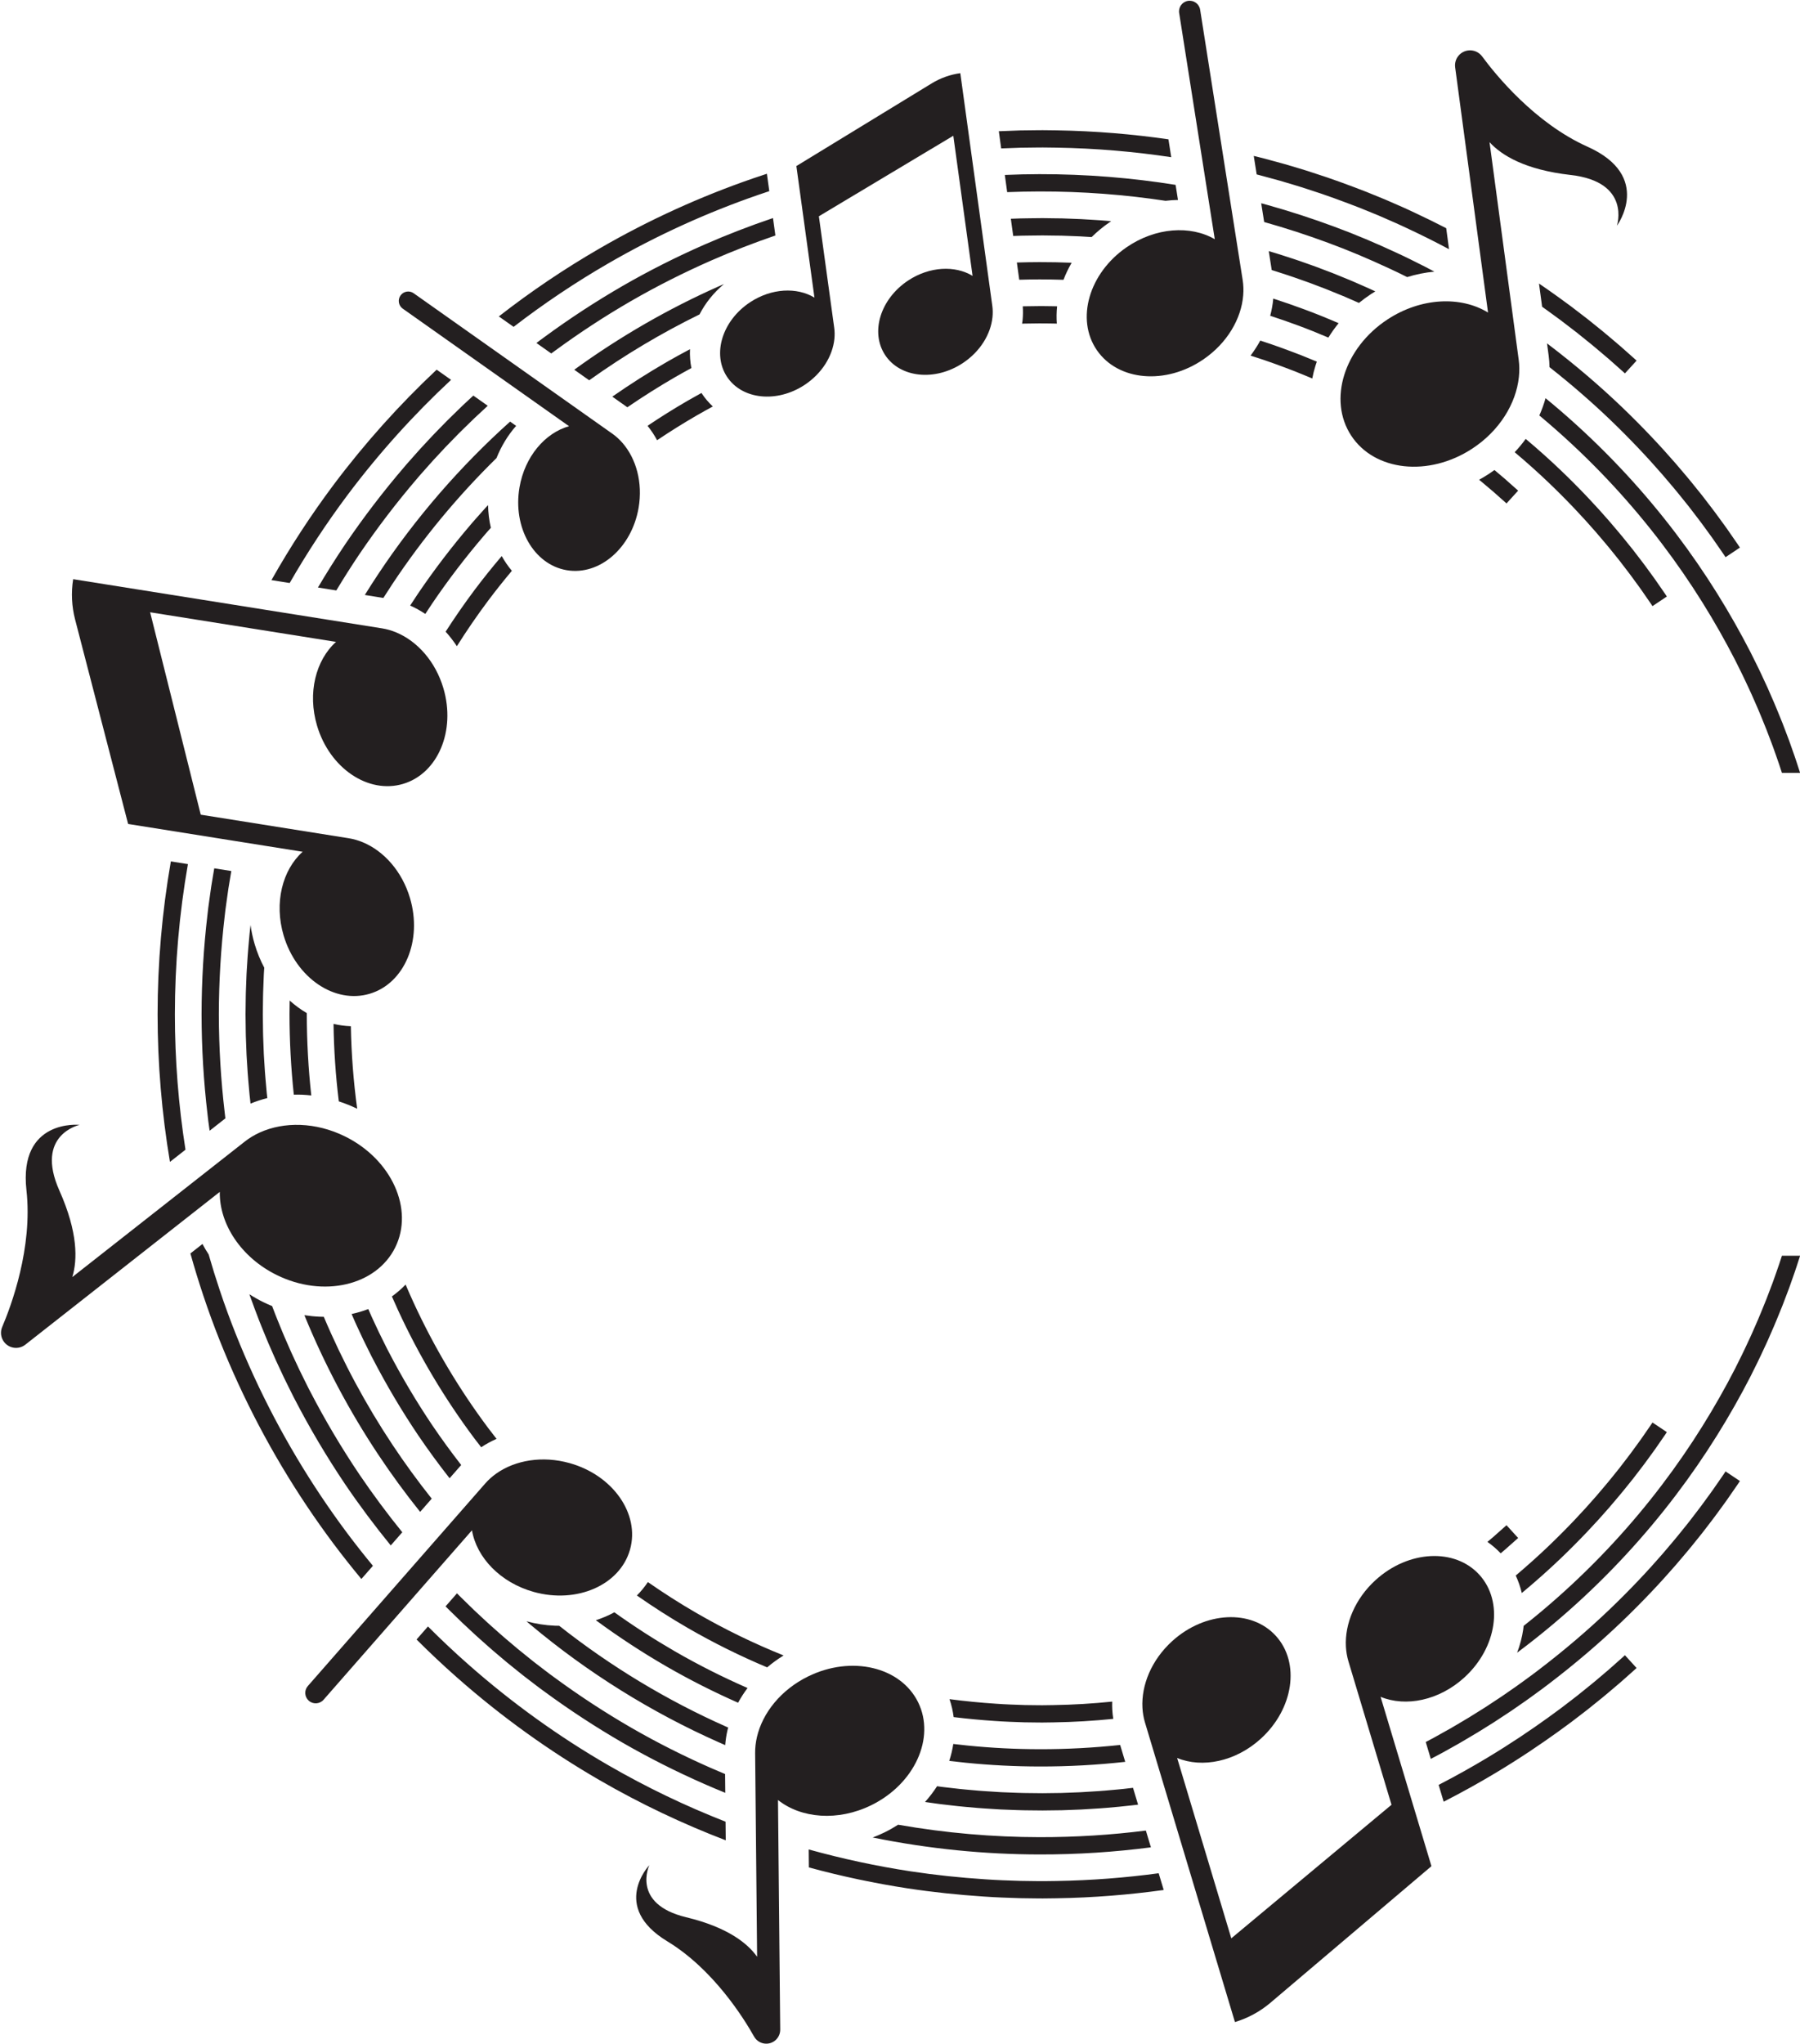
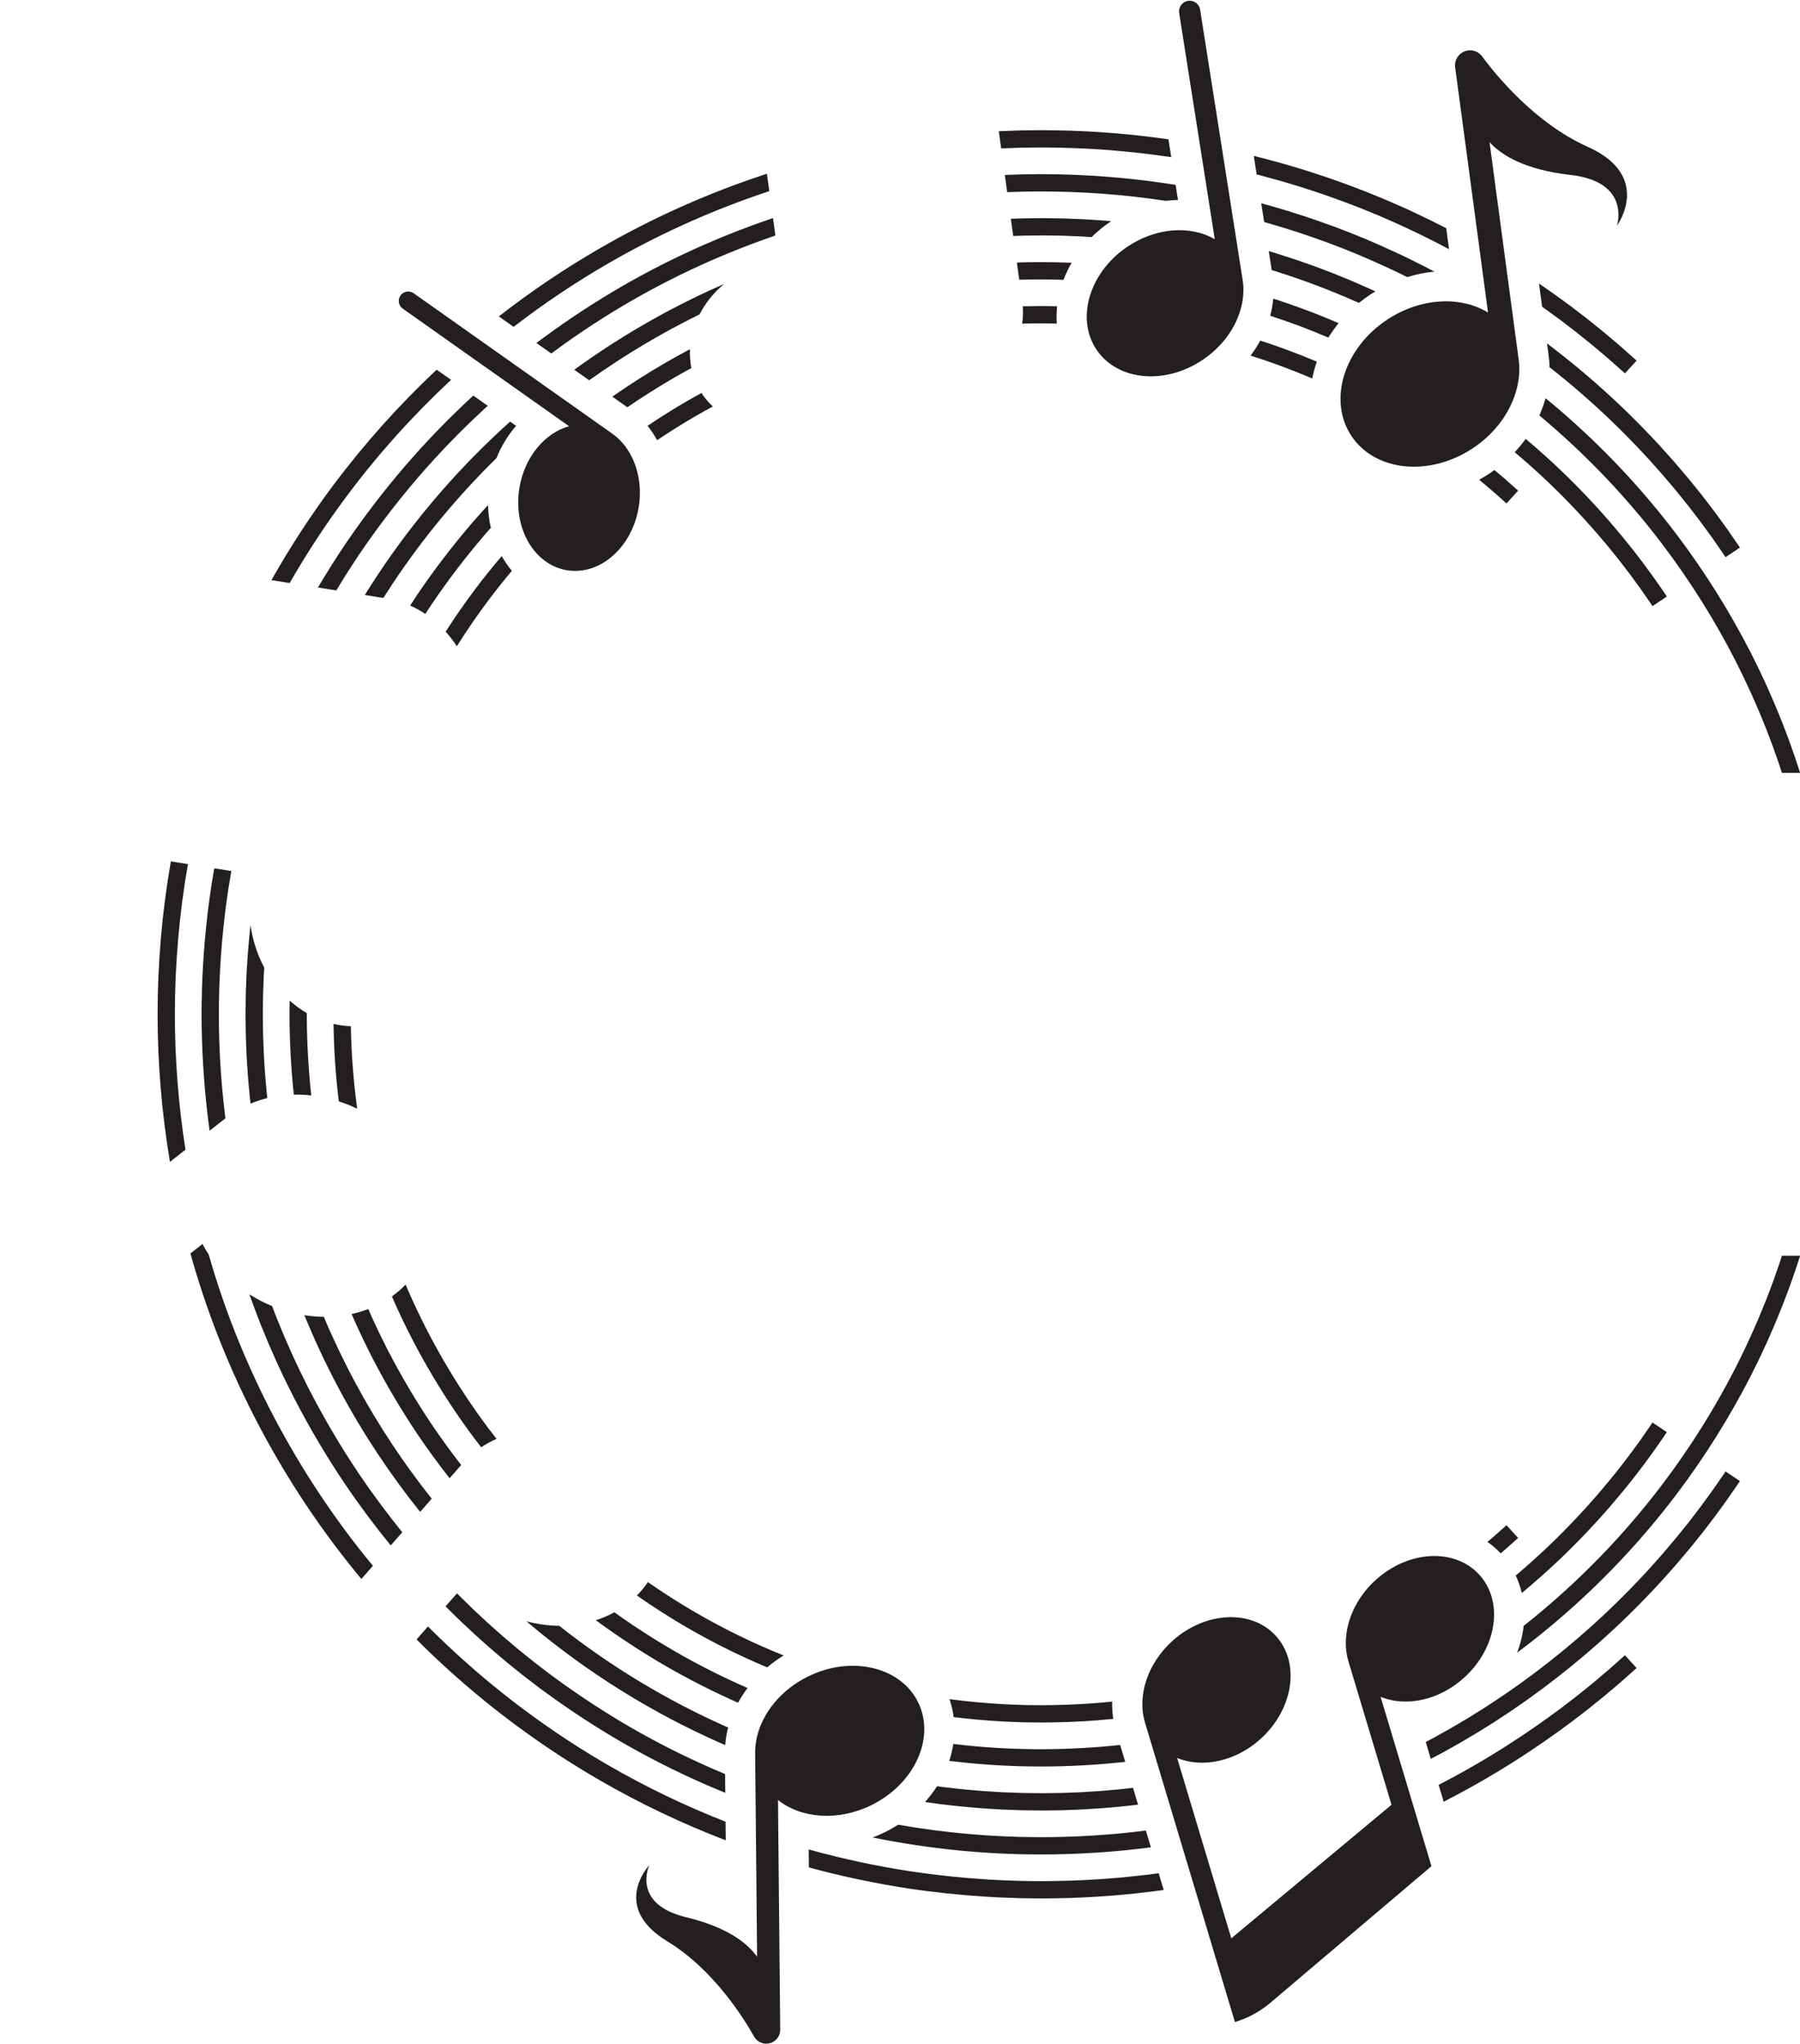
<svg xmlns="http://www.w3.org/2000/svg" height="1289.8" preserveAspectRatio="xMidYMid meet" version="1.0" viewBox="431.5 354.9 1136.3 1289.8" width="1136.3" zoomAndPan="magnify">
  <g fill="#231f20" id="change1_1">
-     <path d="M 448.199 1106.059 C 452.25 1142.379 438.496 1179.172 432.887 1192.32 C 431.527 1195.512 432.016 1199.18 434.152 1201.898 C 437.391 1206.02 443.355 1206.738 447.48 1203.5 L 570.246 1107.078 C 569.91 1127.219 583.52 1148.34 606.141 1159.512 C 635.559 1174.051 669.074 1166.262 681 1142.121 C 692.93 1117.98 678.75 1086.621 649.332 1072.09 C 630.859 1062.961 610.773 1062.641 595.43 1069.629 C 592.039 1071.18 588.883 1073.078 586.02 1075.328 L 477.141 1160.84 C 480.426 1150.102 480.801 1132.711 468.988 1106.238 C 453.234 1070.91 481.773 1064.781 481.773 1064.781 C 481.773 1064.781 443.148 1060.762 448.199 1106.059" />
    <path d="M 1433.691 447.5 C 1400.34 432.551 1375.629 402.031 1367.148 390.52 C 1365.09 387.73 1361.68 386.289 1358.25 386.75 C 1353.051 387.449 1349.41 392.219 1350.109 397.422 L 1370.859 552.141 C 1353.68 541.621 1328.578 542.629 1307.469 556.449 C 1280.012 574.422 1269.711 607.25 1284.461 629.781 C 1299.199 652.309 1333.41 656.012 1360.871 638.039 C 1378.109 626.762 1388.578 609.609 1390.34 592.84 C 1390.73 589.141 1390.699 585.449 1390.211 581.852 L 1371.809 444.629 C 1379.391 452.91 1394.18 462.059 1422.988 465.32 C 1461.422 469.68 1452.219 497.379 1452.219 497.379 C 1452.219 497.379 1475.289 466.141 1433.691 447.5" />
    <path d="M 852.766 1580.039 C 881.773 1597.621 901.043 1628.57 907.543 1640.141 C 909.117 1642.949 912.094 1644.672 915.309 1644.629 C 920.172 1644.59 924.078 1640.602 924.031 1635.738 L 922.625 1490.84 C 937.246 1502.488 960.484 1504.441 981.516 1494.129 C 1008.859 1480.719 1022.109 1451.648 1011.109 1429.211 C 1000.102 1406.77 969.012 1399.441 941.664 1412.852 C 924.492 1421.27 912.879 1435.859 909.336 1451.109 C 908.555 1454.48 908.164 1457.879 908.199 1461.262 L 909.445 1589.77 C 903.406 1581.27 890.828 1571.148 864.664 1564.84 C 829.762 1556.43 841.41 1531.961 841.41 1531.961 C 841.41 1531.961 816.586 1558.102 852.766 1580.039" />
    <path d="M 685.754 549.691 C 683.066 547.789 682.43 544.07 684.328 541.391 C 686.227 538.699 689.945 538.059 692.633 539.961 L 818.059 628.602 C 820.379 630.238 822.512 632.18 824.43 634.379 C 833.105 644.32 837.352 659.449 834.641 675.34 C 830.32 700.641 809.988 718.281 789.223 714.738 C 768.457 711.191 755.121 687.809 759.441 662.5 C 762.762 643.051 775.551 628.121 790.723 623.871 L 685.754 549.691" />
-     <path d="M 635.754 1427.59 C 633.355 1430.328 629.191 1430.602 626.453 1428.211 C 623.715 1425.809 623.441 1421.641 625.84 1418.91 L 737.789 1291.121 C 739.863 1288.75 742.242 1286.629 744.879 1284.77 C 756.812 1276.371 773.949 1273.441 791.117 1278.25 C 818.461 1285.91 835.527 1310.32 829.238 1332.75 C 822.949 1355.191 795.688 1367.172 768.348 1359.512 C 747.324 1353.609 732.375 1337.828 729.445 1320.648 L 635.754 1427.59" />
    <path d="M 1175.879 363.109 C 1175.301 359.449 1177.801 356.02 1181.461 355.449 C 1185.109 354.871 1188.539 357.371 1189.121 361.02 L 1215.969 531.609 C 1216.469 534.77 1216.578 538.02 1216.309 541.281 C 1215.102 556.07 1206.23 571.352 1191.289 581.621 C 1167.512 597.98 1137.352 595.41 1123.93 575.891 C 1110.512 556.371 1118.91 527.289 1142.691 510.941 C 1160.98 498.371 1183.039 496.969 1198.359 505.871 L 1175.879 363.109" />
    <path d="M 1154.289 1441.91 C 1153.398 1438.93 1152.871 1435.828 1152.699 1432.66 C 1151.93 1418.289 1158.441 1402.441 1171.449 1390.609 C 1192.16 1371.781 1221.48 1370.289 1236.93 1387.289 C 1252.391 1404.281 1248.129 1433.328 1227.422 1452.16 C 1211.5 1466.641 1190.488 1470.871 1174.602 1464.328 L 1208.789 1578.141 L 1309.93 1493.852 L 1282.73 1403.32 C 1281.84 1400.352 1281.32 1397.25 1281.141 1394.07 C 1280.371 1379.711 1286.891 1363.852 1299.891 1352.031 C 1320.602 1333.191 1349.922 1331.699 1365.379 1348.699 C 1380.828 1365.691 1376.578 1394.738 1355.859 1413.578 C 1339.941 1428.059 1318.93 1432.289 1303.039 1425.738 L 1335.141 1532.602 L 1233.449 1618.84 C 1226.91 1624.379 1219.301 1628.52 1211.09 1630.98 L 1154.289 1441.91" />
-     <path d="M 1057.93 548 C 1058.238 550.309 1058.27 552.672 1058.031 555.051 C 1056.941 565.801 1050.262 576.809 1039.238 584.078 C 1021.68 595.648 999.746 593.359 990.25 578.949 C 980.75 564.539 987.281 543.48 1004.84 531.898 C 1018.34 523 1034.43 522.301 1045.461 529 L 1033.301 440.57 L 948.441 491.379 L 958.117 561.73 C 958.438 564.039 958.465 566.398 958.227 568.781 C 957.133 579.531 950.453 590.539 939.43 597.809 C 921.871 609.379 899.938 607.078 890.441 592.672 C 880.941 578.27 887.477 557.199 905.031 545.629 C 918.531 536.73 934.617 536.031 945.648 542.73 L 934.23 459.699 L 1019.719 407.488 C 1025.211 404.141 1031.34 401.961 1037.719 401.078 L 1057.93 548" />
    <path d="M 627.344 1233.078 L 626.453 1231.391 L 625.602 1229.68 L 623.898 1226.25 C 622.77 1223.961 621.609 1221.691 620.508 1219.379 C 619.43 1217.07 618.348 1214.75 617.266 1212.441 L 615.645 1208.961 L 614.098 1205.449 C 613.074 1203.102 612.047 1200.762 611.02 1198.41 C 610.496 1197.238 610.023 1196.051 609.535 1194.871 L 608.082 1191.309 L 606.629 1187.75 C 606.145 1186.559 605.648 1185.379 605.203 1184.172 C 604.566 1182.488 603.93 1180.82 603.289 1179.141 C 601.398 1178.359 599.523 1177.539 597.684 1176.629 C 594.641 1175.129 591.723 1173.469 588.926 1171.68 C 590.008 1174.73 591.105 1177.77 592.246 1180.801 C 593.18 1183.25 594.109 1185.699 595.043 1188.148 C 595.496 1189.379 596.004 1190.59 596.496 1191.801 L 597.98 1195.43 L 599.469 1199.07 C 599.965 1200.281 600.445 1201.488 600.98 1202.691 C 602.031 1205.078 603.078 1207.48 604.125 1209.871 L 605.703 1213.461 L 607.359 1217.012 C 608.465 1219.371 609.566 1221.738 610.672 1224.102 C 611.793 1226.461 612.98 1228.781 614.133 1231.121 L 615.871 1234.609 L 616.742 1236.359 L 617.648 1238.09 C 627.234 1256.578 637.84 1274.441 649.359 1291.551 C 658.426 1304.91 668.055 1317.801 678.172 1330.199 L 685.457 1321.879 C 675.973 1310.172 666.938 1298.012 658.402 1285.441 C 647.117 1268.68 636.73 1251.191 627.344 1233.078 Z M 824.402 535.43 C 807.543 545.18 791.055 555.949 775.078 567.68 L 772.074 569.879 C 771.422 570.359 770.781 570.859 770.137 571.359 L 779.496 577.969 L 781.547 576.469 C 797.191 564.98 813.34 554.43 829.855 544.879 C 846.379 535.352 863.289 526.852 880.406 519.328 C 893.82 513.441 907.371 508.18 920.988 503.52 L 919.477 492.512 C 904.891 497.441 890.379 503.039 876.02 509.34 C 858.543 517.02 841.273 525.691 824.402 535.43 Z M 1330.891 523.109 C 1324.949 520.129 1318.93 517.07 1312.699 514.23 C 1300.281 508.461 1287.309 502.91 1273.73 497.922 C 1260.16 492.898 1246.051 488.281 1231.422 484.191 C 1230.18 483.859 1228.922 483.52 1227.672 483.18 L 1229.539 495.012 C 1243.488 498.941 1256.969 503.352 1269.93 508.148 C 1283.219 513.031 1295.922 518.469 1308.09 524.121 C 1312.07 525.93 1315.961 527.84 1319.801 529.762 C 1325.461 528.02 1331.219 526.859 1336.988 526.32 C 1334.969 525.25 1332.941 524.191 1330.891 523.109 Z M 1367.469 659.52 C 1368.129 660.078 1368.77 660.621 1369.391 661.148 C 1370.641 662.199 1371.801 663.18 1372.871 664.09 C 1373.41 664.539 1373.922 664.98 1374.422 665.398 C 1374.898 665.828 1375.359 666.238 1375.809 666.629 C 1376.691 667.422 1377.488 668.129 1378.199 668.762 C 1379.629 670.02 1380.711 670.98 1381.441 671.629 C 1382.172 672.262 1382.52 672.609 1382.52 672.609 L 1389.871 664.539 C 1389.871 664.539 1389.512 664.191 1388.762 663.539 C 1388.02 662.879 1386.91 661.891 1385.441 660.602 C 1384.711 659.949 1383.891 659.219 1382.988 658.422 C 1382.539 658.012 1382.059 657.59 1381.559 657.148 C 1381.059 656.719 1380.531 656.27 1379.98 655.809 C 1378.879 654.879 1377.691 653.871 1376.422 652.801 C 1375.93 652.391 1375.422 651.961 1374.922 651.531 C 1373.738 652.379 1372.551 653.211 1371.32 654.012 C 1369.328 655.309 1367.301 656.531 1365.23 657.66 C 1365.281 657.711 1365.34 657.762 1365.398 657.801 C 1366.121 658.371 1366.801 658.949 1367.469 659.52 Z M 562.965 1062.191 C 563.133 1063.5 563.324 1064.801 563.504 1066.109 L 563.836 1068.48 L 573.773 1060.672 L 573.348 1056.961 C 570.918 1036.41 569.688 1015.711 569.652 995.012 C 569.688 974.32 570.918 953.609 573.348 933.059 L 573.789 929.211 C 573.953 927.922 574.145 926.648 574.32 925.359 L 575.395 917.68 L 575.668 915.762 L 575.984 913.852 L 576.617 910.02 C 576.926 908.211 577.219 906.398 577.527 904.59 L 566.75 902.879 C 566.445 904.672 566.152 906.461 565.852 908.25 L 565.207 912.16 L 564.883 914.109 L 564.602 916.07 L 563.504 923.91 C 563.324 925.219 563.133 926.531 562.965 927.84 L 562.516 931.77 C 560.031 952.75 558.777 973.891 558.742 995.012 C 558.777 1016.141 560.031 1037.27 562.516 1058.25 Z M 539.355 898.52 C 533.801 930.34 530.996 962.711 530.988 995.012 C 530.996 1026.18 533.613 1057.41 538.785 1088.148 L 548.59 1080.449 C 544.152 1052.219 541.906 1023.602 541.898 995.012 C 541.906 963.27 544.668 931.48 550.133 900.23 Z M 888.531 534.16 C 887.457 534.629 886.383 535.102 885.305 535.57 C 853.512 549.68 822.797 567.328 794.012 588.23 L 803.449 594.898 C 825.656 579.031 849.004 565.121 873.098 553.32 C 876.801 546.102 882.059 539.57 888.531 534.16 Z M 1087.648 464.809 C 1080.422 464.82 1073.141 464.988 1065.82 465.309 L 1067.309 476.16 C 1074.141 475.879 1080.93 475.738 1087.672 475.73 C 1115.09 475.672 1141.762 477.77 1167.301 481.629 C 1169.91 481.309 1172.52 481.121 1175.129 481.09 L 1173.629 471.57 C 1146.129 467.16 1117.32 464.762 1087.648 464.809 Z M 597.555 983.699 C 597.562 982.949 597.566 982.191 597.605 981.441 L 597.773 976.922 L 597.945 972.391 L 598.031 970.129 C 598.059 969.379 598.121 968.629 598.164 967.871 L 598.312 965.59 C 595.859 960.949 593.812 955.98 592.254 950.719 C 591.066 946.711 590.211 942.672 589.66 938.648 C 589.621 938.98 589.586 939.309 589.551 939.641 C 589.379 941.172 589.184 942.699 589.039 944.23 L 588.629 948.84 L 588.223 953.441 C 588.086 954.98 587.938 956.512 587.855 958.051 L 587.27 967.281 C 587.227 968.051 587.16 968.82 587.137 969.59 L 587.047 971.898 L 586.695 981.141 C 586.66 981.91 586.652 982.68 586.645 983.449 L 586.613 985.77 L 586.496 995.012 L 586.613 1004.262 L 586.645 1006.57 C 586.652 1007.34 586.66 1008.109 586.695 1008.879 L 586.871 1013.5 L 587.047 1018.129 L 587.137 1020.441 C 587.16 1021.211 587.227 1021.969 587.27 1022.738 L 587.855 1031.969 C 587.938 1033.512 588.086 1035.051 588.223 1036.578 L 588.629 1041.191 L 589.039 1045.789 C 589.184 1047.328 589.379 1048.852 589.551 1050.391 C 589.586 1050.711 589.621 1051.039 589.66 1051.371 C 593.059 1049.949 596.594 1048.781 600.246 1047.891 C 600.121 1046.828 599.996 1045.77 599.895 1044.699 L 599.496 1040.199 L 599.098 1035.691 C 598.965 1034.191 598.816 1032.691 598.738 1031.18 L 598.164 1022.148 C 598.121 1021.398 598.059 1020.648 598.031 1019.891 L 597.945 1017.629 L 597.773 1013.109 L 597.605 1008.59 C 597.566 1007.828 597.562 1007.078 597.555 1006.328 L 597.523 1004.059 L 597.41 995.012 L 597.523 985.961 Z M 753.523 620.961 C 722.172 649.09 694.023 681.441 670.301 717.141 C 667.395 721.5 664.57 725.922 661.805 730.379 L 673.512 732.25 C 675.441 729.199 677.395 726.172 679.387 723.18 C 698.516 694.398 720.59 667.852 744.926 643.988 C 747.969 636.379 752.184 629.488 757.324 623.648 Z M 1382.52 1317.422 C 1382.52 1317.422 1382.172 1317.762 1381.441 1318.398 C 1380.711 1319.039 1379.629 1320 1378.199 1321.27 C 1377.488 1321.898 1376.691 1322.609 1375.809 1323.391 C 1375.359 1323.789 1374.898 1324.199 1374.422 1324.629 C 1373.922 1325.051 1373.41 1325.488 1372.871 1325.941 C 1372.121 1326.57 1371.309 1327.262 1370.48 1327.961 C 1373.5 1330.059 1376.301 1332.469 1378.852 1335.18 C 1379.23 1334.852 1379.621 1334.52 1379.98 1334.219 C 1380.531 1333.75 1381.059 1333.301 1381.559 1332.871 C 1382.059 1332.43 1382.539 1332.012 1382.988 1331.609 C 1383.891 1330.801 1384.711 1330.078 1385.441 1329.43 C 1386.91 1328.129 1388.02 1327.148 1388.762 1326.488 C 1389.512 1325.84 1389.871 1325.488 1389.871 1325.488 Z M 696.727 1309.02 L 704.035 1300.68 C 695.371 1289.781 687.133 1278.5 679.387 1266.852 C 662.473 1241.43 647.879 1214.281 635.91 1185.922 C 635.031 1185.91 634.152 1185.891 633.27 1185.852 C 630.074 1185.719 626.859 1185.391 623.656 1184.891 C 636.285 1215.801 651.965 1245.34 670.301 1272.891 C 678.586 1285.352 687.414 1297.41 696.727 1309.02 Z M 1015.801 1492.148 C 1018.551 1492.539 1021.301 1492.922 1024.051 1493.309 C 1024.738 1493.41 1025.43 1493.488 1026.121 1493.57 L 1028.18 1493.801 C 1029.559 1493.961 1030.93 1494.121 1032.309 1494.281 C 1037.801 1494.969 1043.309 1495.371 1048.781 1495.871 C 1050.148 1496.012 1051.531 1496.078 1052.898 1496.172 C 1054.27 1496.262 1055.641 1496.352 1057.012 1496.43 C 1058.379 1496.52 1059.738 1496.609 1061.109 1496.691 L 1063.16 1496.82 L 1065.211 1496.898 C 1070.68 1497.102 1076.129 1497.371 1081.559 1497.379 C 1084.281 1497.41 1087 1497.469 1089.711 1497.461 C 1092.422 1497.43 1095.121 1497.391 1097.82 1497.359 C 1099.172 1497.34 1100.52 1497.328 1101.871 1497.309 C 1103.219 1497.262 1104.57 1497.211 1105.91 1497.16 C 1108.602 1497.051 1111.289 1496.949 1113.969 1496.852 C 1116.66 1496.719 1119.328 1496.52 1122 1496.359 C 1124.672 1496.18 1127.34 1496.059 1130 1495.801 C 1135.309 1495.32 1140.609 1494.898 1145.871 1494.25 C 1147.23 1494.078 1148.59 1493.93 1149.941 1493.781 L 1146.75 1483.16 C 1146.051 1483.238 1145.352 1483.32 1144.648 1483.398 C 1139.5 1484.051 1134.309 1484.449 1129.121 1484.922 C 1126.52 1485.18 1123.91 1485.301 1121.289 1485.469 C 1118.68 1485.629 1116.059 1485.828 1113.441 1485.949 C 1110.809 1486.051 1108.18 1486.148 1105.551 1486.25 C 1104.23 1486.301 1102.922 1486.352 1101.602 1486.398 C 1100.281 1486.422 1098.961 1486.43 1097.629 1486.449 C 1094.988 1486.48 1092.34 1486.52 1089.691 1486.551 C 1087.039 1486.551 1084.379 1486.488 1081.719 1486.469 C 1076.398 1486.461 1071.07 1486.191 1065.719 1486 L 1063.711 1485.922 L 1061.711 1485.801 C 1060.371 1485.711 1059.031 1485.629 1057.691 1485.539 C 1056.352 1485.461 1055.012 1485.371 1053.672 1485.289 C 1052.328 1485.199 1050.988 1485.129 1049.648 1485 C 1044.289 1484.5 1038.898 1484.109 1033.531 1483.43 C 1032.18 1483.281 1030.828 1483.121 1029.488 1482.969 L 1027.469 1482.738 C 1026.789 1482.672 1026.121 1482.59 1025.449 1482.488 C 1024.648 1482.371 1023.852 1482.262 1023.051 1482.148 C 1020.801 1485.648 1018.25 1488.969 1015.441 1492.102 C 1015.559 1492.121 1015.68 1492.141 1015.801 1492.148 Z M 713.887 620.25 L 712.559 621.609 C 710.793 623.422 709.023 625.23 707.254 627.039 C 706.375 627.961 705.473 628.84 704.609 629.781 L 702.02 632.559 C 700.289 634.422 698.559 636.281 696.824 638.141 C 695.121 640.02 693.445 641.941 691.75 643.84 L 689.215 646.699 L 687.949 648.129 L 686.715 649.59 C 673.438 665.078 660.945 681.398 649.359 698.469 C 643.391 707.34 637.672 716.422 632.207 725.672 L 643.816 727.52 C 648.496 719.738 653.355 712.078 658.402 704.578 C 669.75 687.859 681.984 671.871 694.988 656.699 L 696.199 655.27 L 697.438 653.871 L 699.922 651.07 C 701.582 649.211 703.227 647.328 704.895 645.488 C 706.59 643.66 708.285 641.84 709.98 640.02 L 712.52 637.289 C 713.359 636.379 714.246 635.512 715.105 634.621 C 716.844 632.84 718.574 631.07 720.305 629.289 L 721.605 627.969 C 722.039 627.531 722.488 627.102 722.93 626.66 L 725.586 624.07 C 727.355 622.34 729.125 620.621 730.895 618.898 C 732.703 617.211 734.508 615.531 736.312 613.852 C 737.332 612.879 738.367 611.93 739.406 610.98 L 730.297 604.539 C 729.832 604.98 729.359 605.41 728.898 605.84 C 727.059 607.559 725.215 609.281 723.371 610.988 C 721.562 612.75 719.758 614.512 717.945 616.281 L 715.238 618.922 C 714.785 619.371 714.328 619.801 713.887 620.25 Z M 815.418 1468.852 C 784.574 1451.012 754.828 1429.738 727.098 1405.25 C 718.41 1397.59 709.926 1389.609 701.664 1381.328 L 694.461 1389.551 C 702.723 1397.809 711.199 1405.781 719.875 1413.43 C 748.156 1438.41 778.496 1460.102 809.953 1478.301 C 835.934 1493.328 862.676 1505.969 889.641 1516.281 L 889.527 1504.531 C 864.453 1494.719 839.598 1482.852 815.418 1468.852 Z M 591.805 1223.512 C 583.676 1205.84 576.41 1187.691 570.215 1169.109 C 567.719 1161.648 565.387 1154.121 563.211 1146.539 C 561.801 1144.391 560.484 1142.199 559.309 1139.949 L 551.695 1145.93 C 554.203 1154.891 556.926 1163.781 559.871 1172.578 C 566.191 1191.531 573.602 1210.051 581.891 1228.07 C 598.488 1264.09 618.789 1298.031 642.055 1329.129 C 647.742 1336.719 653.605 1344.129 659.625 1351.371 L 666.914 1343.051 C 661.398 1336.379 656.016 1329.559 650.789 1322.59 C 627.98 1292.102 608.078 1258.82 591.805 1223.512 Z M 1098.211 1541.961 C 1096.371 1541.98 1094.512 1542 1092.66 1542.031 C 1090.801 1542.039 1088.941 1542.09 1087.07 1542.051 C 1083.34 1542 1079.578 1541.949 1075.809 1541.898 C 1068.27 1541.66 1060.66 1541.422 1052.98 1540.859 C 1037.621 1539.859 1022 1538.23 1006.211 1535.84 C 985.039 1532.602 963.559 1528.039 942.02 1522.051 L 942.129 1533.398 C 963.082 1539.102 983.977 1543.469 1004.578 1546.629 C 1020.68 1549.07 1036.609 1550.719 1052.27 1551.75 C 1060.102 1552.32 1067.871 1552.559 1075.559 1552.809 C 1079.398 1552.859 1083.23 1552.91 1087.031 1552.961 C 1088.941 1553 1090.84 1552.961 1092.73 1552.941 C 1094.621 1552.91 1096.512 1552.891 1098.398 1552.871 C 1121.809 1552.5 1144.461 1550.629 1166.121 1547.629 L 1162.949 1537.07 C 1142.219 1539.871 1120.57 1541.602 1098.211 1541.961 Z M 1455.93 1400.711 C 1455.031 1401.52 1453.672 1402.719 1451.879 1404.309 C 1450.988 1405.102 1449.988 1405.988 1448.879 1406.969 C 1448.328 1407.461 1447.738 1407.98 1447.141 1408.512 C 1446.52 1409.039 1445.871 1409.59 1445.199 1410.16 C 1443.859 1411.301 1442.398 1412.531 1440.852 1413.852 C 1440.07 1414.5 1439.262 1415.18 1438.43 1415.891 C 1437.602 1416.59 1436.738 1417.309 1435.828 1418.031 C 1434.039 1419.48 1432.129 1421.02 1430.121 1422.641 C 1429.109 1423.449 1428.078 1424.281 1427.031 1425.129 C 1425.961 1425.969 1424.852 1426.801 1423.73 1427.672 C 1421.469 1429.398 1419.109 1431.211 1416.648 1433.09 C 1414.16 1434.941 1411.539 1436.828 1408.828 1438.809 C 1397.949 1446.648 1385.172 1455.301 1370.359 1464.199 C 1360.949 1469.859 1350.719 1475.609 1339.672 1481.309 L 1342.859 1491.93 C 1354.82 1485.809 1365.879 1479.629 1375.98 1473.551 C 1391.09 1464.48 1404.121 1455.648 1415.219 1447.66 C 1417.98 1445.641 1420.648 1443.711 1423.191 1441.828 C 1425.699 1439.898 1428.109 1438.059 1430.41 1436.301 C 1431.559 1435.41 1432.691 1434.559 1433.781 1433.699 C 1434.852 1432.828 1435.898 1431.988 1436.93 1431.16 C 1438.98 1429.512 1440.922 1427.949 1442.762 1426.469 C 1443.68 1425.73 1444.559 1425 1445.398 1424.281 C 1446.25 1423.559 1447.07 1422.871 1447.871 1422.199 C 1449.461 1420.852 1450.941 1419.602 1452.309 1418.441 C 1453 1417.852 1453.648 1417.301 1454.281 1416.762 C 1454.898 1416.211 1455.5 1415.691 1456.059 1415.191 C 1457.191 1414.18 1458.211 1413.281 1459.129 1412.469 C 1460.949 1410.852 1462.328 1409.621 1463.25 1408.801 C 1464.18 1407.98 1464.641 1407.551 1464.641 1407.551 L 1457.289 1399.48 C 1457.289 1399.48 1456.84 1399.91 1455.93 1400.711 Z M 650.789 667.43 C 670.629 640.969 692.637 616.602 716.246 594.621 L 707.152 588.191 C 683.703 610.211 661.824 634.531 642.055 660.891 C 627.82 679.922 614.699 700.02 602.855 721 L 614.367 722.828 C 625.449 703.539 637.633 685.02 650.789 667.43 Z M 1552.82 1157.949 C 1552.328 1159.328 1551.84 1160.711 1551.352 1162.102 C 1551.109 1162.801 1550.859 1163.5 1550.609 1164.199 C 1550.352 1164.891 1550.09 1165.578 1549.82 1166.281 C 1548.762 1169.07 1547.691 1171.891 1546.602 1174.738 C 1545.48 1177.57 1544.289 1180.422 1543.121 1183.309 C 1541.969 1186.211 1540.68 1189.078 1539.41 1191.988 C 1538.77 1193.449 1538.129 1194.922 1537.48 1196.391 C 1537.172 1197.129 1536.828 1197.859 1536.48 1198.59 C 1536.141 1199.32 1535.801 1200.051 1535.461 1200.789 C 1534.77 1202.262 1534.078 1203.738 1533.391 1205.219 C 1532.691 1206.699 1532.012 1208.199 1531.262 1209.68 C 1529.789 1212.641 1528.301 1215.629 1526.801 1218.648 C 1525.23 1221.641 1523.641 1224.648 1522.039 1227.691 C 1515.512 1239.77 1508.25 1252.031 1500.191 1264.328 C 1484.059 1288.91 1464.66 1313.66 1441.672 1337.328 C 1430.18 1349.16 1417.801 1360.73 1404.531 1371.859 C 1400.871 1374.93 1397.129 1377.961 1393.34 1380.969 C 1393.262 1381.719 1393.18 1382.461 1393.07 1383.219 C 1392.34 1388.211 1391.031 1393.129 1389.219 1397.898 C 1396.91 1392.148 1404.352 1386.25 1411.539 1380.219 C 1425.102 1368.852 1437.75 1357.031 1449.5 1344.93 C 1473 1320.73 1492.828 1295.449 1509.309 1270.309 C 1517.551 1257.75 1524.969 1245.219 1531.641 1232.859 C 1533.281 1229.75 1534.898 1226.68 1536.512 1223.629 C 1538.051 1220.539 1539.57 1217.48 1541.07 1214.449 C 1541.84 1212.941 1542.539 1211.41 1543.25 1209.891 C 1543.961 1208.371 1544.66 1206.859 1545.359 1205.359 C 1545.711 1204.609 1546.059 1203.859 1546.41 1203.109 C 1546.762 1202.359 1547.109 1201.621 1547.441 1200.859 C 1548.09 1199.359 1548.75 1197.859 1549.398 1196.371 C 1550.699 1193.391 1552.02 1190.449 1553.199 1187.488 C 1554.398 1184.539 1555.609 1181.629 1556.762 1178.73 C 1557.871 1175.82 1558.961 1172.93 1560.051 1170.078 C 1560.32 1169.371 1560.59 1168.66 1560.859 1167.949 C 1561.109 1167.238 1561.359 1166.52 1561.621 1165.809 C 1562.121 1164.391 1562.621 1162.98 1563.109 1161.57 C 1564.859 1156.781 1566.359 1152.02 1567.871 1147.359 L 1556.398 1147.359 C 1555.27 1150.852 1554.109 1154.391 1552.82 1157.949 Z M 715.238 1371.102 L 717.945 1373.75 C 719.758 1375.512 721.562 1377.27 723.371 1379.031 C 725.215 1380.75 727.059 1382.469 728.898 1384.18 C 732.551 1387.648 736.352 1390.93 740.094 1394.27 C 741.953 1395.949 743.887 1397.551 745.793 1399.172 C 747.703 1400.781 749.613 1402.398 751.523 1404.012 C 753.465 1405.578 755.406 1407.141 757.348 1408.711 L 760.262 1411.051 L 761.719 1412.219 L 763.195 1413.359 C 765.172 1414.871 767.145 1416.379 769.113 1417.891 C 770.105 1418.648 771.078 1419.41 772.074 1420.148 L 775.078 1422.34 C 791.055 1434.078 807.543 1444.84 824.402 1454.602 C 841.273 1464.328 858.543 1473.012 876.02 1480.691 C 880.449 1482.629 884.895 1484.512 889.352 1486.32 L 889.234 1474.461 C 886.289 1473.23 883.344 1471.98 880.406 1470.699 C 863.289 1463.18 846.379 1454.68 829.855 1445.148 C 813.34 1435.59 797.191 1425.051 781.547 1413.551 L 778.605 1411.398 C 777.629 1410.68 776.672 1409.93 775.703 1409.199 C 773.773 1407.719 771.84 1406.23 769.906 1404.75 L 768.457 1403.641 L 767.027 1402.488 L 764.18 1400.199 C 762.277 1398.672 760.375 1397.129 758.473 1395.59 C 756.602 1394.02 754.73 1392.43 752.859 1390.852 C 750.992 1389.262 749.098 1387.699 747.277 1386.051 C 743.613 1382.781 739.887 1379.57 736.312 1376.172 C 734.508 1374.488 732.703 1372.809 730.895 1371.129 C 729.125 1369.41 727.355 1367.68 725.586 1365.961 L 722.93 1363.359 C 722.488 1362.93 722.039 1362.5 721.605 1362.059 L 720.305 1360.73 C 720.199 1360.621 720.094 1360.52 719.988 1360.41 L 712.777 1368.641 L 713.887 1369.77 C 714.328 1370.219 714.785 1370.66 715.238 1371.102 Z M 1519.75 1285.09 C 1519.031 1286.148 1517.941 1287.699 1516.52 1289.77 C 1515.801 1290.801 1515 1291.949 1514.109 1293.23 C 1513.672 1293.871 1513.211 1294.539 1512.719 1295.238 C 1512.238 1295.941 1511.699 1296.648 1511.16 1297.398 C 1510.07 1298.891 1508.891 1300.512 1507.629 1302.238 C 1506.371 1303.969 1505.039 1305.828 1503.539 1307.738 C 1502.07 1309.672 1500.5 1311.699 1498.859 1313.852 C 1498.441 1314.391 1498.031 1314.93 1497.602 1315.48 C 1497.172 1316.031 1496.73 1316.57 1496.289 1317.129 C 1495.391 1318.238 1494.48 1319.371 1493.539 1320.539 C 1489.84 1325.219 1485.609 1330.16 1481.039 1335.52 C 1471.809 1346.148 1460.75 1357.98 1447.66 1370.512 C 1434.57 1383.039 1419.359 1396.18 1401.961 1409.391 C 1399.809 1411.07 1397.57 1412.672 1395.32 1414.32 C 1394.191 1415.141 1393.059 1415.961 1391.93 1416.789 C 1390.789 1417.621 1389.66 1418.469 1388.48 1419.262 C 1386.148 1420.879 1383.789 1422.52 1381.41 1424.172 C 1380.82 1424.578 1380.219 1424.988 1379.621 1425.398 C 1379.02 1425.82 1378.41 1426.211 1377.801 1426.609 C 1376.578 1427.422 1375.352 1428.219 1374.121 1429.039 C 1372.891 1429.852 1371.66 1430.66 1370.41 1431.48 C 1369.789 1431.879 1369.172 1432.301 1368.539 1432.699 C 1367.91 1433.09 1367.27 1433.488 1366.629 1433.891 C 1364.09 1435.48 1361.52 1437.078 1358.93 1438.699 C 1356.32 1440.281 1353.66 1441.828 1350.988 1443.422 C 1349.648 1444.199 1348.32 1445.012 1346.961 1445.781 C 1345.59 1446.551 1344.219 1447.309 1342.84 1448.078 C 1341.461 1448.852 1340.078 1449.629 1338.691 1450.398 C 1338 1450.789 1337.301 1451.18 1336.602 1451.57 C 1335.898 1451.941 1335.191 1452.32 1334.48 1452.691 C 1333.512 1453.211 1332.52 1453.73 1331.539 1454.25 L 1334.73 1464.898 C 1336.371 1464.031 1338.02 1463.16 1339.648 1462.301 C 1340.371 1461.922 1341.09 1461.539 1341.809 1461.16 C 1342.531 1460.762 1343.238 1460.359 1343.949 1459.969 C 1345.359 1459.172 1346.781 1458.379 1348.18 1457.602 C 1349.59 1456.809 1350.988 1456.031 1352.379 1455.25 C 1353.77 1454.461 1355.129 1453.629 1356.5 1452.828 C 1359.23 1451.211 1361.949 1449.629 1364.609 1448.012 C 1367.25 1446.359 1369.879 1444.73 1372.48 1443.102 C 1373.129 1442.699 1373.77 1442.289 1374.422 1441.891 C 1375.07 1441.48 1375.699 1441.059 1376.328 1440.641 C 1377.602 1439.809 1378.871 1438.98 1380.121 1438.148 C 1381.379 1437.32 1382.629 1436.5 1383.879 1435.68 C 1384.5 1435.262 1385.129 1434.859 1385.738 1434.441 C 1386.352 1434.02 1386.961 1433.602 1387.559 1433.18 C 1389.988 1431.488 1392.398 1429.82 1394.781 1428.172 C 1395.98 1427.359 1397.129 1426.488 1398.301 1425.648 C 1399.461 1424.801 1400.609 1423.961 1401.762 1423.121 C 1404.059 1421.441 1406.352 1419.801 1408.551 1418.09 C 1426.309 1404.602 1441.828 1391.191 1455.199 1378.398 C 1468.559 1365.602 1479.852 1353.531 1489.27 1342.68 C 1493.941 1337.211 1498.262 1332.16 1502.039 1327.379 C 1503 1326.191 1503.93 1325.039 1504.84 1323.898 C 1505.289 1323.34 1505.738 1322.781 1506.191 1322.219 C 1506.621 1321.66 1507.039 1321.109 1507.461 1320.559 C 1509.148 1318.359 1510.738 1316.281 1512.25 1314.32 C 1513.77 1312.359 1515.129 1310.461 1516.422 1308.699 C 1517.711 1306.93 1518.91 1305.289 1520.031 1303.762 C 1520.578 1302.988 1521.129 1302.27 1521.621 1301.551 C 1522.121 1300.84 1522.59 1300.148 1523.039 1299.5 C 1523.949 1298.199 1524.762 1297.02 1525.488 1295.969 C 1526.949 1293.859 1528.059 1292.27 1528.789 1291.191 C 1529.512 1290.102 1529.871 1289.551 1529.871 1289.551 L 1520.801 1283.48 C 1520.801 1283.48 1520.449 1284.02 1519.75 1285.09 Z M 1439.141 690.922 C 1443.219 695.711 1447.012 700.121 1450.32 704.309 C 1451.148 705.352 1451.969 706.359 1452.77 707.359 C 1453.172 707.852 1453.559 708.34 1453.949 708.82 C 1454.32 709.32 1454.699 709.801 1455.059 710.281 C 1456.539 712.199 1457.93 714.02 1459.25 715.75 C 1460.59 717.449 1461.77 719.121 1462.898 720.66 C 1464.031 722.211 1465.078 723.648 1466.059 724.98 C 1466.539 725.66 1467.02 726.289 1467.449 726.91 C 1467.891 727.539 1468.301 728.141 1468.699 728.711 C 1469.488 729.852 1470.199 730.879 1470.84 731.809 C 1472.121 733.648 1473.09 735.039 1473.73 735.98 C 1474.352 736.93 1474.672 737.422 1474.672 737.422 L 1483.738 731.352 C 1483.738 731.352 1483.422 730.852 1482.781 729.879 C 1482.121 728.91 1481.121 727.488 1479.82 725.609 C 1479.172 724.66 1478.43 723.609 1477.621 722.441 C 1477.219 721.852 1476.789 721.238 1476.352 720.602 C 1475.91 719.961 1475.422 719.309 1474.922 718.621 C 1473.93 717.262 1472.852 715.781 1471.699 714.199 C 1470.539 712.621 1469.328 710.922 1467.961 709.172 C 1466.609 707.41 1465.18 705.539 1463.672 703.578 C 1463.301 703.09 1462.922 702.59 1462.531 702.078 C 1462.129 701.59 1461.73 701.09 1461.32 700.578 C 1460.512 699.57 1459.672 698.531 1458.809 697.469 C 1455.43 693.18 1451.551 688.66 1447.379 683.762 C 1438.941 674.039 1428.82 663.219 1416.852 651.762 C 1410.078 645.281 1402.672 638.621 1394.648 631.879 C 1392.531 634.801 1390.211 637.609 1387.691 640.281 C 1395.5 646.852 1402.719 653.34 1409.309 659.648 C 1421.012 670.852 1430.898 681.422 1439.141 690.922 Z M 998.473 1506.441 C 995.734 1508.191 992.887 1509.809 989.918 1511.27 C 987.461 1512.469 984.957 1513.551 982.422 1514.512 C 982.441 1514.512 982.461 1514.52 982.477 1514.52 C 1018.121 1521.77 1053.488 1525.172 1087.648 1525.211 C 1111.762 1525.262 1135.301 1523.672 1158.039 1520.719 L 1154.859 1510.129 C 1133.141 1512.879 1110.672 1514.34 1087.672 1514.301 C 1058.629 1514.262 1028.691 1511.75 998.473 1506.441 Z M 815.418 521.172 C 846.262 503.32 878.199 488.91 910.297 477.84 C 912.578 477.051 914.859 476.289 917.141 475.531 L 915.629 464.551 C 912.664 465.52 909.699 466.5 906.734 467.531 C 873.992 478.82 841.414 493.52 809.953 511.73 C 788.129 524.352 766.84 538.66 746.402 554.59 L 755.727 561.172 C 774.965 546.371 794.945 533.012 815.418 521.172 Z M 1075.809 448.121 C 1079.578 448.07 1083.34 448.031 1087.07 447.98 C 1088.941 447.941 1090.801 447.98 1092.66 448 C 1094.512 448.02 1096.371 448.051 1098.211 448.07 C 1123.449 448.469 1147.762 450.629 1170.879 454.102 L 1169.109 442.82 C 1146.539 439.57 1122.891 437.551 1098.398 437.16 C 1096.512 437.141 1094.621 437.109 1092.73 437.09 C 1090.84 437.07 1088.941 437.031 1087.031 437.07 C 1083.23 437.121 1079.398 437.16 1075.559 437.211 C 1071.07 437.359 1066.559 437.512 1062.031 437.719 L 1063.52 448.57 C 1067.641 448.391 1071.738 448.262 1075.809 448.121 Z M 1225.93 465.262 C 1227.461 465.68 1228.988 466.09 1230.512 466.5 C 1233.551 467.328 1236.578 468.121 1239.57 468.969 C 1245.512 470.762 1251.398 472.422 1257.109 474.34 C 1268.59 477.969 1279.512 482.051 1290 486.102 C 1292.609 487.16 1295.191 488.219 1297.738 489.262 C 1299.02 489.781 1300.289 490.309 1301.559 490.82 C 1302.82 491.352 1304.059 491.91 1305.301 492.449 C 1307.781 493.531 1310.238 494.609 1312.68 495.68 C 1313.898 496.199 1315.09 496.762 1316.289 497.32 C 1317.48 497.871 1318.66 498.43 1319.84 498.98 C 1329.141 503.309 1337.93 507.73 1346.238 512.16 L 1344.461 498.91 C 1338.059 495.609 1331.398 492.32 1324.449 489.09 C 1323.25 488.531 1322.039 487.961 1320.82 487.391 C 1319.609 486.828 1318.391 486.25 1317.141 485.719 C 1314.66 484.629 1312.148 483.539 1309.621 482.43 C 1308.352 481.879 1307.09 481.309 1305.801 480.77 C 1304.512 480.238 1303.211 479.711 1301.91 479.18 C 1299.301 478.109 1296.672 477.039 1294.012 475.961 C 1283.309 471.82 1272.172 467.66 1260.461 463.961 C 1254.641 462 1248.629 460.301 1242.559 458.48 C 1239.52 457.609 1236.43 456.801 1233.328 455.961 C 1231.781 455.539 1230.219 455.121 1228.66 454.699 C 1227.078 454.309 1225.512 453.922 1223.922 453.531 C 1223.609 453.449 1223.281 453.371 1222.969 453.301 L 1224.809 464.98 C 1225.18 465.078 1225.559 465.172 1225.93 465.262 Z M 1408.551 571.941 C 1408.398 571.82 1408.25 571.719 1408.102 571.602 L 1409.129 579.309 C 1409.461 581.711 1409.629 584.16 1409.68 586.609 C 1423.891 597.801 1436.539 608.879 1447.66 619.512 C 1460.75 632.051 1471.809 643.879 1481.039 654.512 C 1485.609 659.859 1489.84 664.809 1493.539 669.488 C 1494.48 670.648 1495.391 671.789 1496.289 672.898 C 1496.73 673.449 1497.172 674 1497.602 674.539 C 1498.031 675.09 1498.441 675.641 1498.859 676.172 C 1500.5 678.32 1502.07 680.359 1503.539 682.289 C 1505.039 684.199 1506.371 686.059 1507.629 687.789 C 1508.891 689.52 1510.07 691.129 1511.16 692.629 C 1511.699 693.379 1512.238 694.09 1512.719 694.789 C 1513.211 695.488 1513.672 696.16 1514.109 696.801 C 1515 698.07 1515.801 699.23 1516.52 700.262 C 1517.941 702.32 1519.031 703.879 1519.75 704.941 C 1520.449 706 1520.801 706.539 1520.801 706.539 L 1529.871 700.469 C 1529.871 700.469 1529.512 699.922 1528.789 698.828 C 1528.059 697.762 1526.949 696.172 1525.488 694.059 C 1524.762 693.012 1523.949 691.828 1523.039 690.52 C 1522.59 689.871 1522.121 689.191 1521.621 688.469 C 1521.129 687.762 1520.578 687.031 1520.031 686.27 C 1518.91 684.738 1517.711 683.09 1516.422 681.328 C 1515.129 679.559 1513.77 677.66 1512.25 675.711 C 1510.738 673.738 1509.148 671.66 1507.461 669.469 C 1507.039 668.922 1506.621 668.359 1506.191 667.801 C 1505.738 667.25 1505.289 666.691 1504.84 666.121 C 1503.93 664.988 1503 663.828 1502.039 662.648 C 1498.262 657.871 1493.941 652.809 1489.27 647.352 C 1479.852 636.5 1468.559 624.422 1455.199 611.621 C 1441.828 598.84 1426.309 585.422 1408.551 571.941 Z M 1254.379 549.949 C 1248.141 547.641 1241.77 545.43 1235.281 543.328 C 1234.949 546.98 1234.309 550.609 1233.352 554.18 C 1239.199 556.09 1244.949 558.09 1250.578 560.172 C 1257.25 562.621 1263.73 565.238 1270.07 567.949 C 1272.012 564.801 1274.172 561.762 1276.539 558.859 C 1269.352 555.738 1261.988 552.738 1254.379 549.949 Z M 1096.551 548.16 C 1095.031 548.141 1093.512 548.121 1091.988 548.102 C 1090.469 548.09 1088.941 548.039 1087.41 548.078 C 1084.352 548.121 1081.27 548.16 1078.18 548.199 C 1077.828 548.211 1077.48 548.219 1077.141 548.238 C 1077.359 551.109 1077.32 554.039 1077.031 556.969 C 1076.949 557.711 1076.84 558.441 1076.73 559.172 C 1077.301 559.148 1077.871 559.129 1078.441 559.109 C 1081.449 559.07 1084.461 559.031 1087.449 558.988 C 1088.941 558.961 1090.43 559 1091.922 559.012 C 1093.41 559.031 1094.891 559.051 1096.371 559.07 C 1097.141 559.078 1097.891 559.109 1098.66 559.129 C 1098.391 555.539 1098.449 551.891 1098.828 548.219 C 1098.07 548.211 1097.309 548.172 1096.551 548.16 Z M 1059.469 1440.969 C 1065.762 1441.43 1072 1441.609 1078.18 1441.828 C 1081.27 1441.871 1084.352 1441.898 1087.41 1441.941 C 1088.941 1441.98 1090.469 1441.941 1091.988 1441.922 C 1093.512 1441.898 1095.031 1441.879 1096.551 1441.859 C 1109.461 1441.66 1122.039 1440.891 1134.281 1439.648 C 1133.98 1437.691 1133.75 1435.699 1133.641 1433.699 C 1133.551 1432.051 1133.551 1430.398 1133.602 1428.75 C 1121.531 1429.98 1109.109 1430.762 1096.371 1430.949 C 1094.891 1430.969 1093.41 1430.988 1091.922 1431.012 C 1090.43 1431.031 1088.941 1431.07 1087.449 1431.031 C 1084.461 1430.988 1081.449 1430.961 1078.441 1430.922 C 1072.41 1430.711 1066.309 1430.539 1060.18 1430.078 C 1050.531 1429.449 1040.75 1428.5 1030.891 1427.199 C 1032.16 1430.871 1033.02 1434.66 1033.52 1438.531 C 1042.25 1439.59 1050.91 1440.41 1059.469 1440.969 Z M 1249.191 589.34 C 1251.262 590.191 1253.309 591.031 1255.34 591.859 C 1256.359 592.281 1257.371 592.691 1258.379 593.102 C 1258.898 593.32 1259.398 593.539 1259.91 593.77 C 1260.422 591.07 1261.078 588.371 1261.922 585.691 C 1262.191 584.828 1262.488 583.969 1262.789 583.121 C 1262.738 583.102 1262.68 583.07 1262.629 583.051 C 1261.59 582.629 1260.551 582.199 1259.512 581.781 C 1257.43 580.93 1255.32 580.059 1253.199 579.199 C 1244.852 575.988 1236.18 572.73 1227.078 569.84 C 1225.289 573.121 1223.238 576.289 1220.961 579.32 C 1221.641 579.539 1222.328 579.762 1223.012 579.988 C 1232.148 582.859 1240.828 586.129 1249.191 589.34 Z M 748.23 705.828 C 742.273 712.828 736.48 720.02 730.926 727.43 C 724.605 735.879 718.566 744.59 712.82 753.539 C 715.391 756.379 717.762 759.449 719.91 762.711 C 726.133 752.828 732.727 743.238 739.656 733.969 C 744.488 727.531 749.492 721.25 754.633 715.129 C 752.238 712.27 750.102 709.16 748.23 705.828 Z M 871.004 617.27 C 874.48 615.262 877.98 613.32 881.488 611.41 C 878.863 608.969 876.512 606.23 874.504 603.18 C 874.441 603.078 874.387 602.98 874.324 602.891 C 871.387 604.5 868.457 606.141 865.539 607.828 C 857.008 612.762 848.586 618.051 840.285 623.621 C 842.555 626.449 844.57 629.488 846.316 632.711 C 854.434 627.262 862.664 622.102 871.004 617.27 Z M 1408.828 551.219 C 1411.539 553.191 1414.16 555.09 1416.648 556.93 C 1419.109 558.82 1421.469 560.629 1423.73 562.359 C 1424.852 563.219 1425.961 564.059 1427.031 564.898 C 1428.078 565.75 1429.109 566.578 1430.121 567.391 C 1432.129 569.012 1434.039 570.539 1435.828 571.988 C 1436.738 572.711 1437.602 573.441 1438.43 574.141 C 1439.262 574.84 1440.07 575.52 1440.852 576.18 C 1442.398 577.5 1443.859 578.73 1445.199 579.871 C 1445.871 580.441 1446.52 580.988 1447.141 581.512 C 1447.738 582.051 1448.328 582.559 1448.879 583.059 C 1449.988 584.039 1450.988 584.93 1451.879 585.719 C 1453.672 587.309 1455.031 588.512 1455.93 589.309 C 1456.84 590.121 1457.289 590.539 1457.289 590.539 L 1464.641 582.48 C 1464.641 582.48 1464.18 582.039 1463.25 581.219 C 1462.328 580.398 1460.949 579.18 1459.129 577.559 C 1458.211 576.75 1457.191 575.84 1456.059 574.84 C 1455.5 574.34 1454.898 573.82 1454.281 573.27 C 1453.648 572.73 1453 572.172 1452.309 571.59 C 1450.941 570.43 1449.461 569.172 1447.871 567.828 C 1447.07 567.16 1446.25 566.461 1445.398 565.75 C 1444.559 565.031 1443.68 564.289 1442.762 563.559 C 1440.922 562.078 1438.98 560.512 1436.93 558.859 C 1435.898 558.039 1434.852 557.191 1433.781 556.32 C 1432.691 555.469 1431.559 554.621 1430.41 553.73 C 1428.109 551.969 1425.699 550.121 1423.191 548.199 C 1420.648 546.32 1417.98 544.391 1415.219 542.371 C 1411.398 539.609 1407.32 536.762 1403.031 533.828 L 1405 548.48 C 1406.301 549.398 1407.578 550.309 1408.828 551.219 Z M 1416.852 1338.27 C 1428.82 1326.801 1438.941 1315.98 1447.379 1306.262 C 1451.551 1301.359 1455.43 1296.84 1458.809 1292.559 C 1459.672 1291.5 1460.512 1290.461 1461.32 1289.449 C 1461.73 1288.941 1462.129 1288.441 1462.531 1287.941 C 1462.922 1287.441 1463.301 1286.941 1463.672 1286.449 C 1465.18 1284.48 1466.609 1282.621 1467.961 1280.859 C 1469.328 1279.109 1470.539 1277.41 1471.699 1275.828 C 1472.852 1274.238 1473.93 1272.77 1474.922 1271.398 C 1475.422 1270.719 1475.91 1270.07 1476.352 1269.43 C 1476.789 1268.789 1477.219 1268.172 1477.621 1267.59 C 1478.43 1266.422 1479.172 1265.359 1479.82 1264.422 C 1481.121 1262.539 1482.121 1261.109 1482.781 1260.148 C 1483.422 1259.172 1483.738 1258.68 1483.738 1258.68 L 1474.672 1252.609 C 1474.672 1252.609 1474.352 1253.09 1473.73 1254.051 C 1473.09 1254.988 1472.121 1256.379 1470.84 1258.219 C 1470.199 1259.141 1469.488 1260.172 1468.699 1261.32 C 1468.301 1261.891 1467.891 1262.488 1467.449 1263.109 C 1467.02 1263.738 1466.539 1264.371 1466.059 1265.039 C 1465.078 1266.379 1464.031 1267.82 1462.898 1269.359 C 1461.77 1270.91 1460.59 1272.57 1459.25 1274.281 C 1457.93 1276 1456.539 1277.82 1455.059 1279.738 C 1454.699 1280.219 1454.32 1280.711 1453.949 1281.199 C 1453.559 1281.691 1453.172 1282.18 1452.77 1282.672 C 1451.969 1283.66 1451.148 1284.68 1450.32 1285.711 C 1447.012 1289.898 1443.219 1294.32 1439.141 1299.109 C 1430.898 1308.602 1421.012 1319.172 1409.309 1330.379 C 1402.898 1336.512 1395.898 1342.809 1388.352 1349.191 C 1389.988 1352.699 1391.27 1356.398 1392.172 1360.23 C 1401.16 1352.77 1409.379 1345.41 1416.852 1338.27 Z M 1449.5 645.102 C 1437.75 633 1425.102 621.18 1411.539 609.801 C 1410.09 608.59 1408.629 607.391 1407.172 606.191 C 1406.148 609.891 1404.828 613.539 1403.238 617.102 C 1403.672 617.461 1404.102 617.809 1404.531 618.16 C 1417.801 629.301 1430.18 640.859 1441.672 652.699 C 1464.66 676.371 1484.059 701.109 1500.191 725.699 C 1508.25 737.988 1515.512 750.25 1522.039 762.34 C 1523.641 765.379 1525.23 768.391 1526.801 771.371 C 1528.301 774.391 1529.789 777.379 1531.262 780.352 C 1532.012 781.82 1532.691 783.32 1533.391 784.809 C 1534.078 786.289 1534.77 787.77 1535.461 789.238 C 1535.801 789.969 1536.141 790.711 1536.48 791.441 C 1536.828 792.172 1537.172 792.898 1537.48 793.641 C 1538.129 795.109 1538.77 796.578 1539.41 798.031 C 1540.68 800.949 1541.969 803.82 1543.121 806.719 C 1544.289 809.609 1545.48 812.449 1546.602 815.289 C 1547.691 818.141 1548.762 820.961 1549.82 823.738 C 1550.09 824.441 1550.352 825.141 1550.609 825.828 C 1550.859 826.531 1551.109 827.23 1551.352 827.922 C 1551.84 829.309 1552.328 830.699 1552.82 832.07 C 1554.109 835.629 1555.27 839.172 1556.398 842.672 L 1567.871 842.672 C 1566.359 838.012 1564.859 833.25 1563.109 828.461 C 1562.621 827.051 1562.121 825.629 1561.621 824.211 C 1561.359 823.5 1561.109 822.789 1560.859 822.07 C 1560.59 821.371 1560.32 820.66 1560.051 819.941 C 1558.961 817.09 1557.871 814.211 1556.762 811.289 C 1555.609 808.398 1554.398 805.488 1553.199 802.531 C 1552.02 799.57 1550.699 796.641 1549.398 793.66 C 1548.75 792.172 1548.09 790.672 1547.441 789.16 C 1547.109 788.41 1546.762 787.66 1546.41 786.922 C 1546.059 786.172 1545.711 785.422 1545.359 784.672 C 1544.66 783.16 1543.961 781.648 1543.25 780.129 C 1542.539 778.621 1541.84 777.078 1541.07 775.578 C 1539.57 772.551 1538.051 769.488 1536.512 766.398 C 1534.898 763.352 1533.281 760.27 1531.641 757.172 C 1524.969 744.809 1517.551 732.281 1509.309 719.711 C 1492.828 694.578 1473 669.289 1449.5 645.102 Z M 784.527 1380.91 C 783.605 1380.898 782.684 1380.879 781.758 1380.852 C 775.754 1380.602 769.73 1379.66 763.84 1378.059 C 764.633 1378.73 765.414 1379.422 766.211 1380.078 C 802.672 1410.691 843.031 1435.691 885.305 1454.449 C 886.645 1455.039 887.977 1455.621 889.312 1456.211 C 889.559 1453.07 890.016 1449.922 890.742 1446.801 C 890.871 1446.23 891.039 1445.68 891.188 1445.121 C 890.699 1444.91 890.219 1444.691 889.73 1444.48 C 852.699 1428.039 817.172 1406.691 784.527 1380.91 Z M 622.199 1045.75 C 624.129 1045.828 626.066 1046 628.004 1046.219 C 626.148 1029.238 625.195 1012.129 625.164 995.012 C 625.164 994.762 625.168 994.512 625.172 994.25 C 621.352 992.012 617.727 989.352 614.352 986.32 C 614.297 989.211 614.258 992.109 614.254 995.012 C 614.281 1011.961 615.191 1028.891 616.973 1045.719 C 618.707 1045.68 620.449 1045.68 622.199 1045.75 Z M 857.59 1397.059 C 844.559 1389.52 831.781 1381.289 819.34 1372.391 C 815.672 1374.391 811.754 1376.07 807.645 1377.391 L 807.973 1377.629 C 822.281 1388.141 837.043 1397.781 852.137 1406.512 C 866.949 1415.059 882.105 1422.691 897.434 1429.461 C 899.188 1426.25 901.18 1423.141 903.418 1420.172 C 903.188 1420.07 902.953 1419.969 902.723 1419.871 C 887.445 1413.16 872.348 1405.578 857.59 1397.059 Z M 722.645 1279.441 C 716.312 1271.301 710.219 1262.941 704.395 1254.359 C 694.316 1239.379 685.043 1223.762 676.656 1207.602 L 675.859 1206.09 L 675.102 1204.559 L 673.582 1201.5 C 672.578 1199.461 671.535 1197.43 670.555 1195.371 C 669.594 1193.301 668.629 1191.238 667.66 1189.172 L 666.211 1186.07 L 664.836 1182.93 C 664.559 1182.289 664.277 1181.648 663.996 1181.02 C 660.621 1182.309 657.102 1183.359 653.461 1184.148 C 653.926 1185.219 654.395 1186.289 654.859 1187.359 L 656.27 1190.57 L 657.754 1193.738 C 658.742 1195.859 659.73 1197.98 660.719 1200.09 C 661.723 1202.199 662.785 1204.27 663.816 1206.371 L 665.371 1209.5 L 666.148 1211.059 L 666.965 1212.609 C 675.547 1229.148 685.039 1245.141 695.352 1260.469 C 701.711 1269.84 708.379 1278.949 715.32 1287.801 Z M 1087.781 1469.699 C 1106.23 1469.738 1124.289 1468.711 1141.828 1466.762 L 1138.629 1456.109 C 1122.109 1457.871 1105.148 1458.82 1087.809 1458.789 C 1072.828 1458.77 1057.602 1458.02 1042.23 1456.469 C 1039.25 1456.18 1036.281 1455.84 1033.289 1455.48 C 1032.75 1459.059 1031.898 1462.641 1030.73 1466.172 C 1034.211 1466.59 1037.68 1466.988 1041.141 1467.328 C 1056.879 1468.91 1072.449 1469.68 1087.781 1469.699 Z M 1120.629 504.512 C 1124.059 501.129 1127.809 498.012 1131.879 495.211 C 1132.238 494.961 1132.602 494.73 1132.961 494.488 C 1131.969 494.41 1130.988 494.32 1130 494.23 C 1127.34 493.961 1124.672 493.852 1122 493.66 C 1119.328 493.5 1116.66 493.301 1113.969 493.18 C 1111.289 493.07 1108.602 492.969 1105.91 492.871 C 1104.57 492.82 1103.219 492.77 1101.871 492.719 C 1100.52 492.699 1099.172 492.68 1097.82 492.672 C 1095.121 492.629 1092.422 492.602 1089.711 492.559 C 1087 492.559 1084.281 492.621 1081.559 492.648 C 1077.59 492.648 1073.609 492.801 1069.621 492.961 L 1071.121 503.82 C 1074.66 503.68 1078.191 503.559 1081.719 503.559 C 1084.379 503.531 1087.039 503.469 1089.691 503.469 C 1092.34 503.512 1094.988 503.539 1097.629 503.578 C 1098.961 503.59 1100.281 503.609 1101.602 503.621 C 1102.922 503.672 1104.23 503.719 1105.551 503.77 C 1108.18 503.871 1110.809 503.969 1113.441 504.07 C 1115.84 504.191 1118.238 504.359 1120.629 504.512 Z M 1293.129 535.801 C 1290.879 534.82 1288.629 533.828 1286.379 532.84 L 1284.68 532.109 L 1282.969 531.398 C 1281.828 530.941 1280.691 530.469 1279.539 530 C 1277.25 529.07 1274.969 528.121 1272.66 527.199 C 1270.34 526.32 1268.012 525.441 1265.68 524.551 C 1264.52 524.109 1263.352 523.66 1262.18 523.219 C 1261.012 522.781 1259.828 522.379 1258.648 521.961 C 1256.289 521.129 1253.922 520.301 1251.551 519.461 C 1250.359 519.031 1249.172 518.648 1247.969 518.262 C 1246.77 517.871 1245.57 517.48 1244.371 517.09 C 1243.172 516.699 1241.969 516.309 1240.762 515.922 C 1239.559 515.531 1238.359 515.129 1237.141 514.781 C 1235.57 514.309 1234 513.84 1232.43 513.379 L 1234.309 525.32 C 1235.371 525.641 1236.422 525.98 1237.469 526.32 C 1238.648 526.711 1239.82 527.09 1241 527.469 C 1242.172 527.852 1243.34 528.23 1244.52 528.609 C 1245.691 528.988 1246.859 529.371 1248.02 529.789 C 1250.34 530.602 1252.648 531.422 1254.961 532.23 C 1256.121 532.641 1257.281 533.031 1258.422 533.461 C 1259.559 533.898 1260.699 534.328 1261.84 534.762 C 1264.121 535.629 1266.398 536.5 1268.672 537.359 C 1270.93 538.25 1273.16 539.191 1275.398 540.102 C 1276.52 540.551 1277.641 541.012 1278.762 541.469 L 1280.43 542.148 L 1282.078 542.879 C 1284.289 543.84 1286.488 544.809 1288.691 545.77 C 1288.922 545.871 1289.148 545.969 1289.379 546.07 C 1291.809 544.09 1294.352 542.219 1297.012 540.469 C 1297.898 539.898 1298.801 539.34 1299.699 538.789 C 1298.629 538.289 1297.551 537.789 1296.48 537.289 C 1295.379 536.762 1294.238 536.301 1293.129 535.801 Z M 852.137 583.512 C 840.555 590.211 829.172 597.449 818.035 605.211 L 827.531 611.922 C 837.371 605.191 847.402 598.859 857.59 592.961 C 861.027 590.98 864.488 589.051 867.965 587.172 C 867.188 583.301 866.887 579.309 867.086 575.27 C 862.07 577.922 857.082 580.66 852.137 583.512 Z M 840.488 1353.32 C 838.461 1356.352 836.145 1359.191 833.555 1361.789 C 844.016 1369.09 854.691 1375.922 865.539 1382.199 C 881.988 1391.719 898.809 1400.012 915.785 1407.148 C 919.02 1404.41 922.488 1401.891 926.176 1399.629 C 907.52 1392.129 889.035 1383.191 871.004 1372.75 C 860.66 1366.77 850.477 1360.27 840.488 1353.32 Z M 678.895 1173.051 C 680.152 1175.93 681.426 1178.801 682.738 1181.648 C 696.023 1210.469 712.273 1237.66 730.926 1262.602 C 732.352 1264.5 733.816 1266.359 735.27 1268.238 C 738.316 1266.211 741.562 1264.441 744.965 1262.941 C 743.184 1260.66 741.398 1258.379 739.656 1256.059 C 721.465 1231.73 705.609 1205.199 692.648 1177.09 C 690.898 1173.281 689.203 1169.449 687.555 1165.578 C 684.914 1168.328 682.02 1170.82 678.895 1173.051 Z M 1108.012 520.719 C 1101.328 520.449 1094.578 520.309 1087.781 520.32 C 1083.02 520.328 1078.23 520.422 1073.422 520.57 L 1074.922 531.441 C 1079.23 531.309 1083.531 531.238 1087.809 531.23 C 1092.859 531.23 1097.871 531.328 1102.859 531.48 C 1104.27 527.77 1106 524.18 1108.012 520.719 Z M 645.379 1049.961 C 649.336 1051.23 653.219 1052.789 656.984 1054.602 C 654.633 1037.379 653.297 1019.98 652.992 1002.531 C 652.91 1002.531 652.828 1002.531 652.746 1002.531 C 649.117 1002.379 645.543 1001.871 642.051 1001.059 C 642.273 1017.43 643.391 1033.762 645.379 1049.961 Z M 704.395 735.672 C 714.535 720.73 725.469 706.441 737.086 692.879 L 738.168 691.609 L 739.273 690.352 L 741.367 688 C 740.305 683.391 739.703 678.59 739.586 673.672 C 739.016 674.281 738.441 674.898 737.867 675.512 C 736.344 677.199 734.844 678.922 733.324 680.621 L 731.051 683.18 L 729.918 684.461 L 728.812 685.77 C 716.922 699.648 705.73 714.27 695.352 729.559 C 693.688 732.031 692.047 734.531 690.426 737.051 C 693.742 738.531 696.938 740.301 699.984 742.352 C 701.438 740.109 702.902 737.879 704.395 735.672" />
-     <path d="M 672.656 751.441 C 675.719 751.93 678.742 752.801 681.676 754.031 C 694.949 759.57 706.395 772.328 711.391 789.18 C 719.352 816.02 707.953 843.07 685.926 849.609 C 663.902 856.141 639.598 839.68 631.633 812.84 C 625.516 792.211 630.836 771.449 643.637 759.98 L 526.277 741.301 L 558.227 869.031 L 651.578 883.891 C 654.641 884.371 657.664 885.25 660.598 886.469 C 673.871 892.02 685.316 904.781 690.312 921.629 C 698.273 948.469 686.875 975.52 664.852 982.051 C 642.824 988.59 618.52 972.129 610.555 945.289 C 604.438 924.648 609.762 903.891 622.559 892.43 L 512.375 874.891 L 478.902 745.82 C 476.75 737.531 476.336 728.879 477.684 720.41 L 672.656 751.441" />
  </g>
</svg>